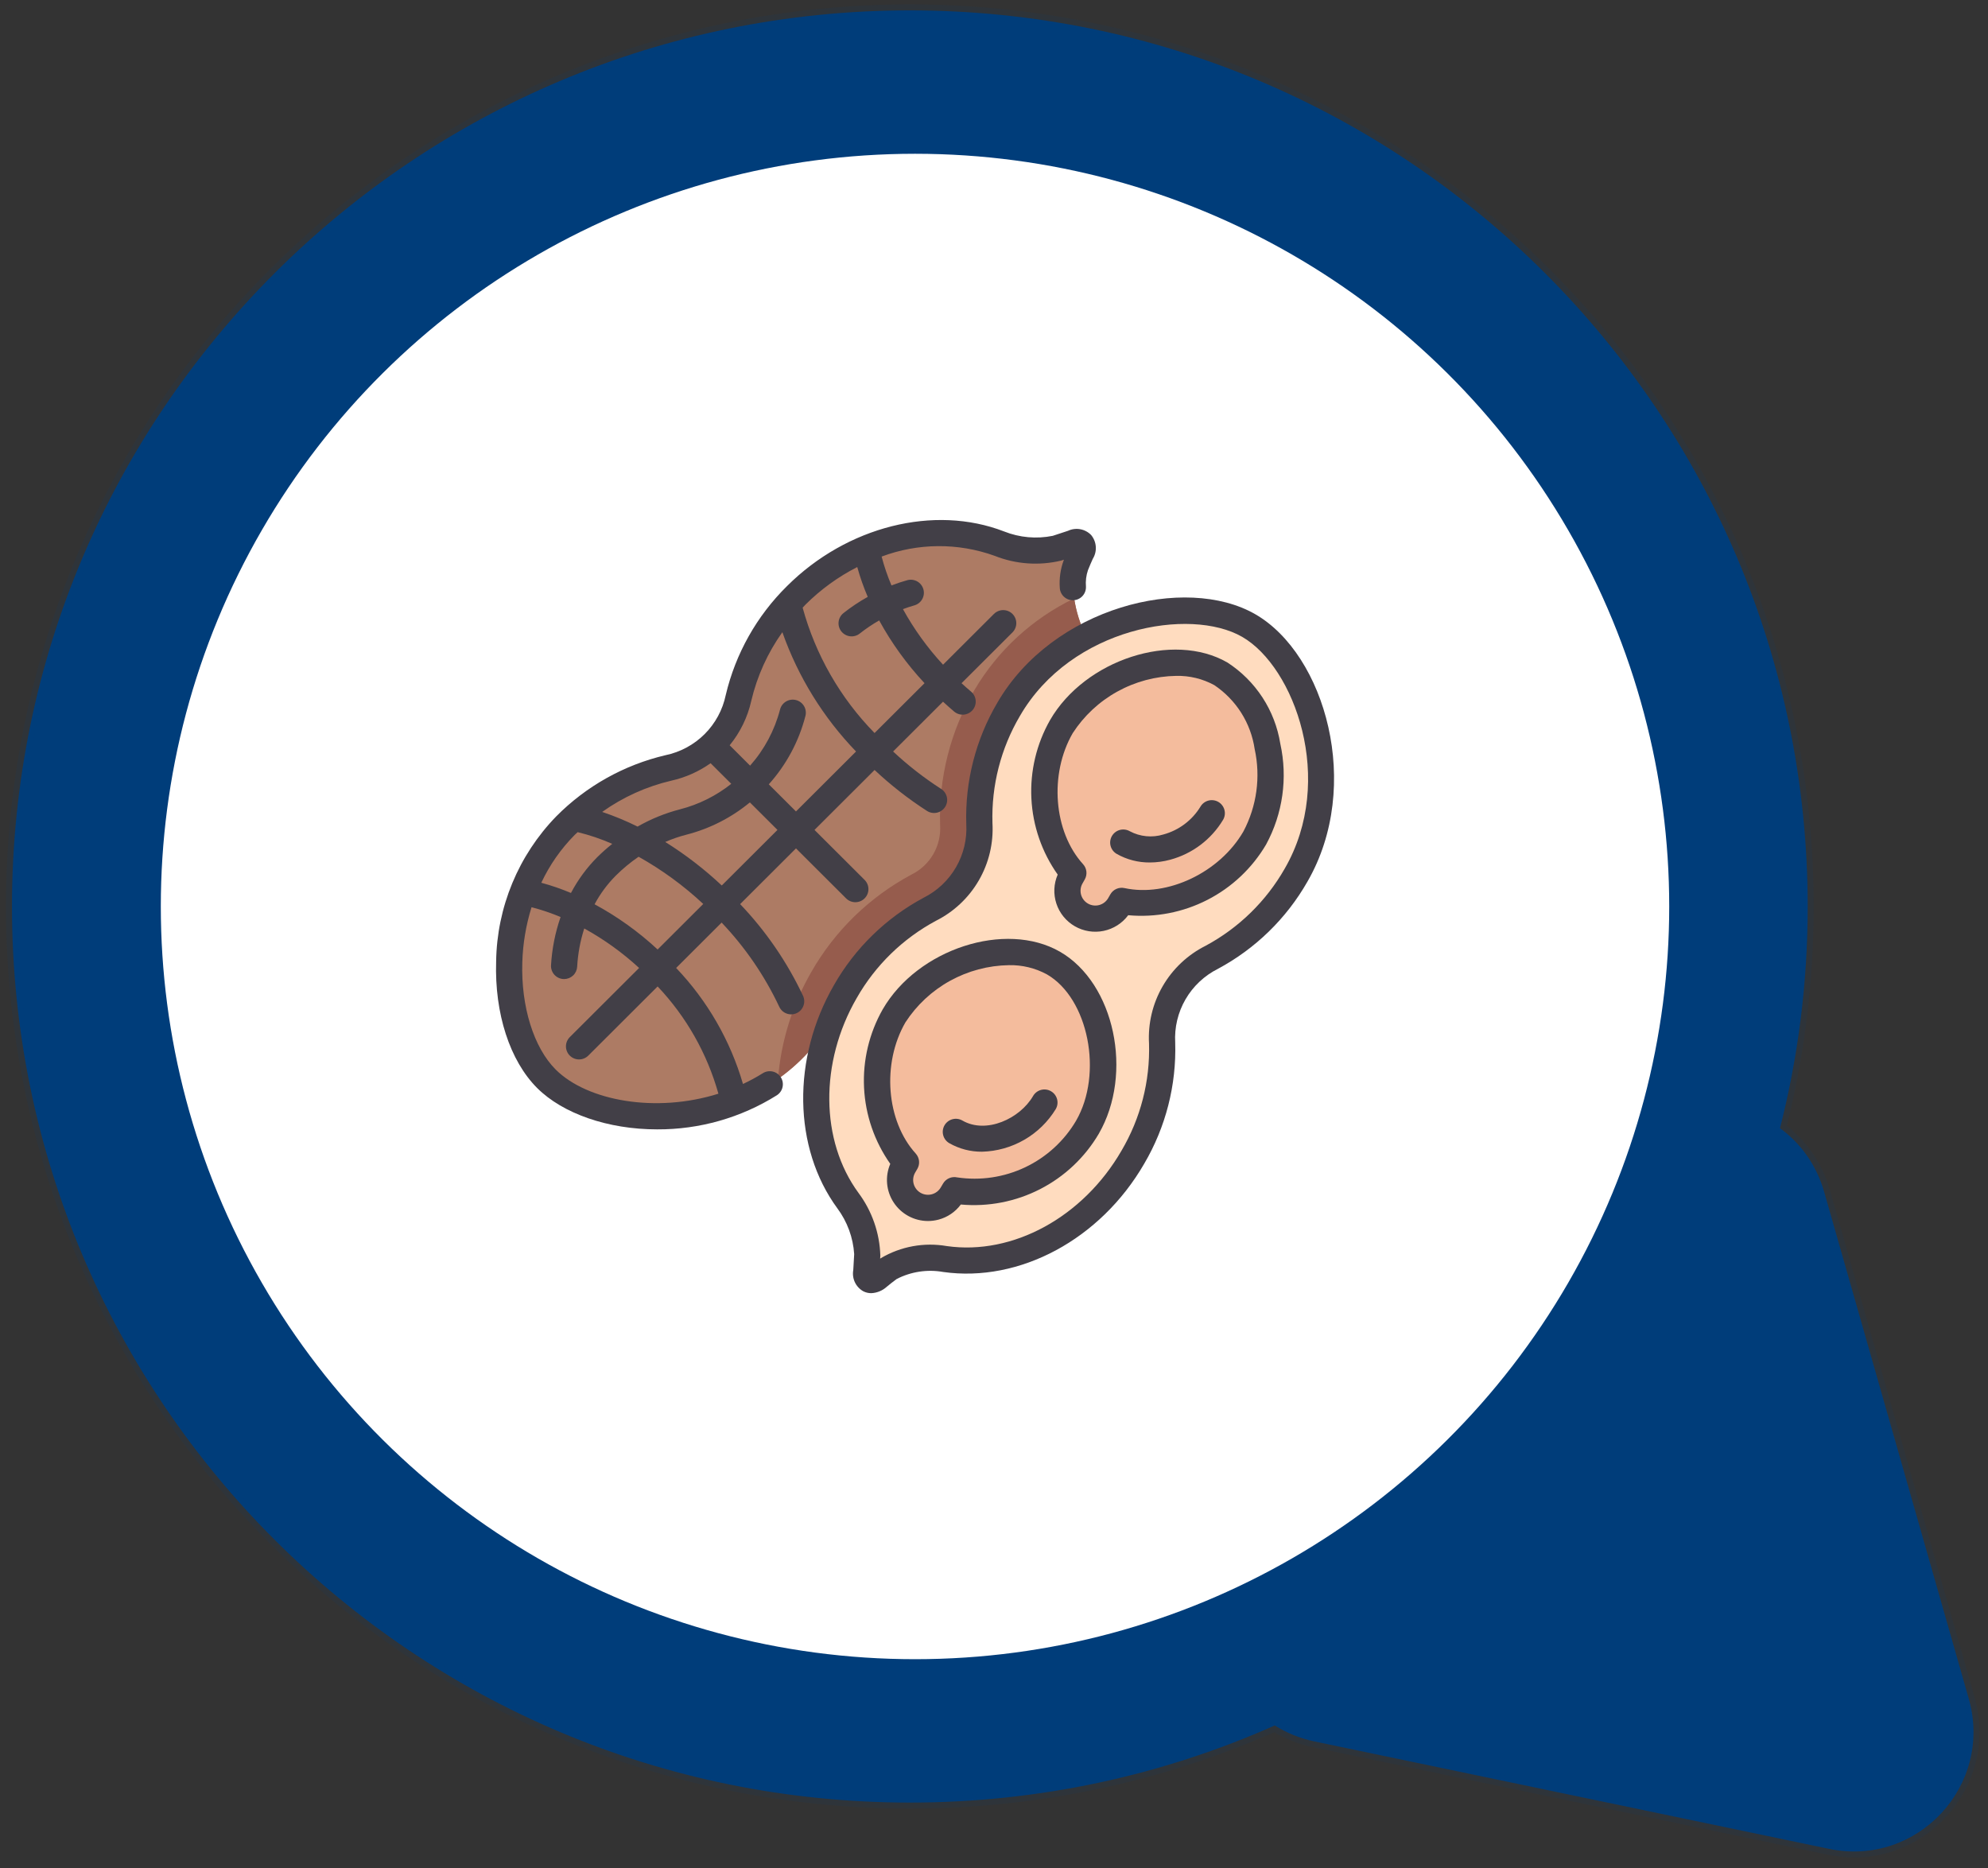
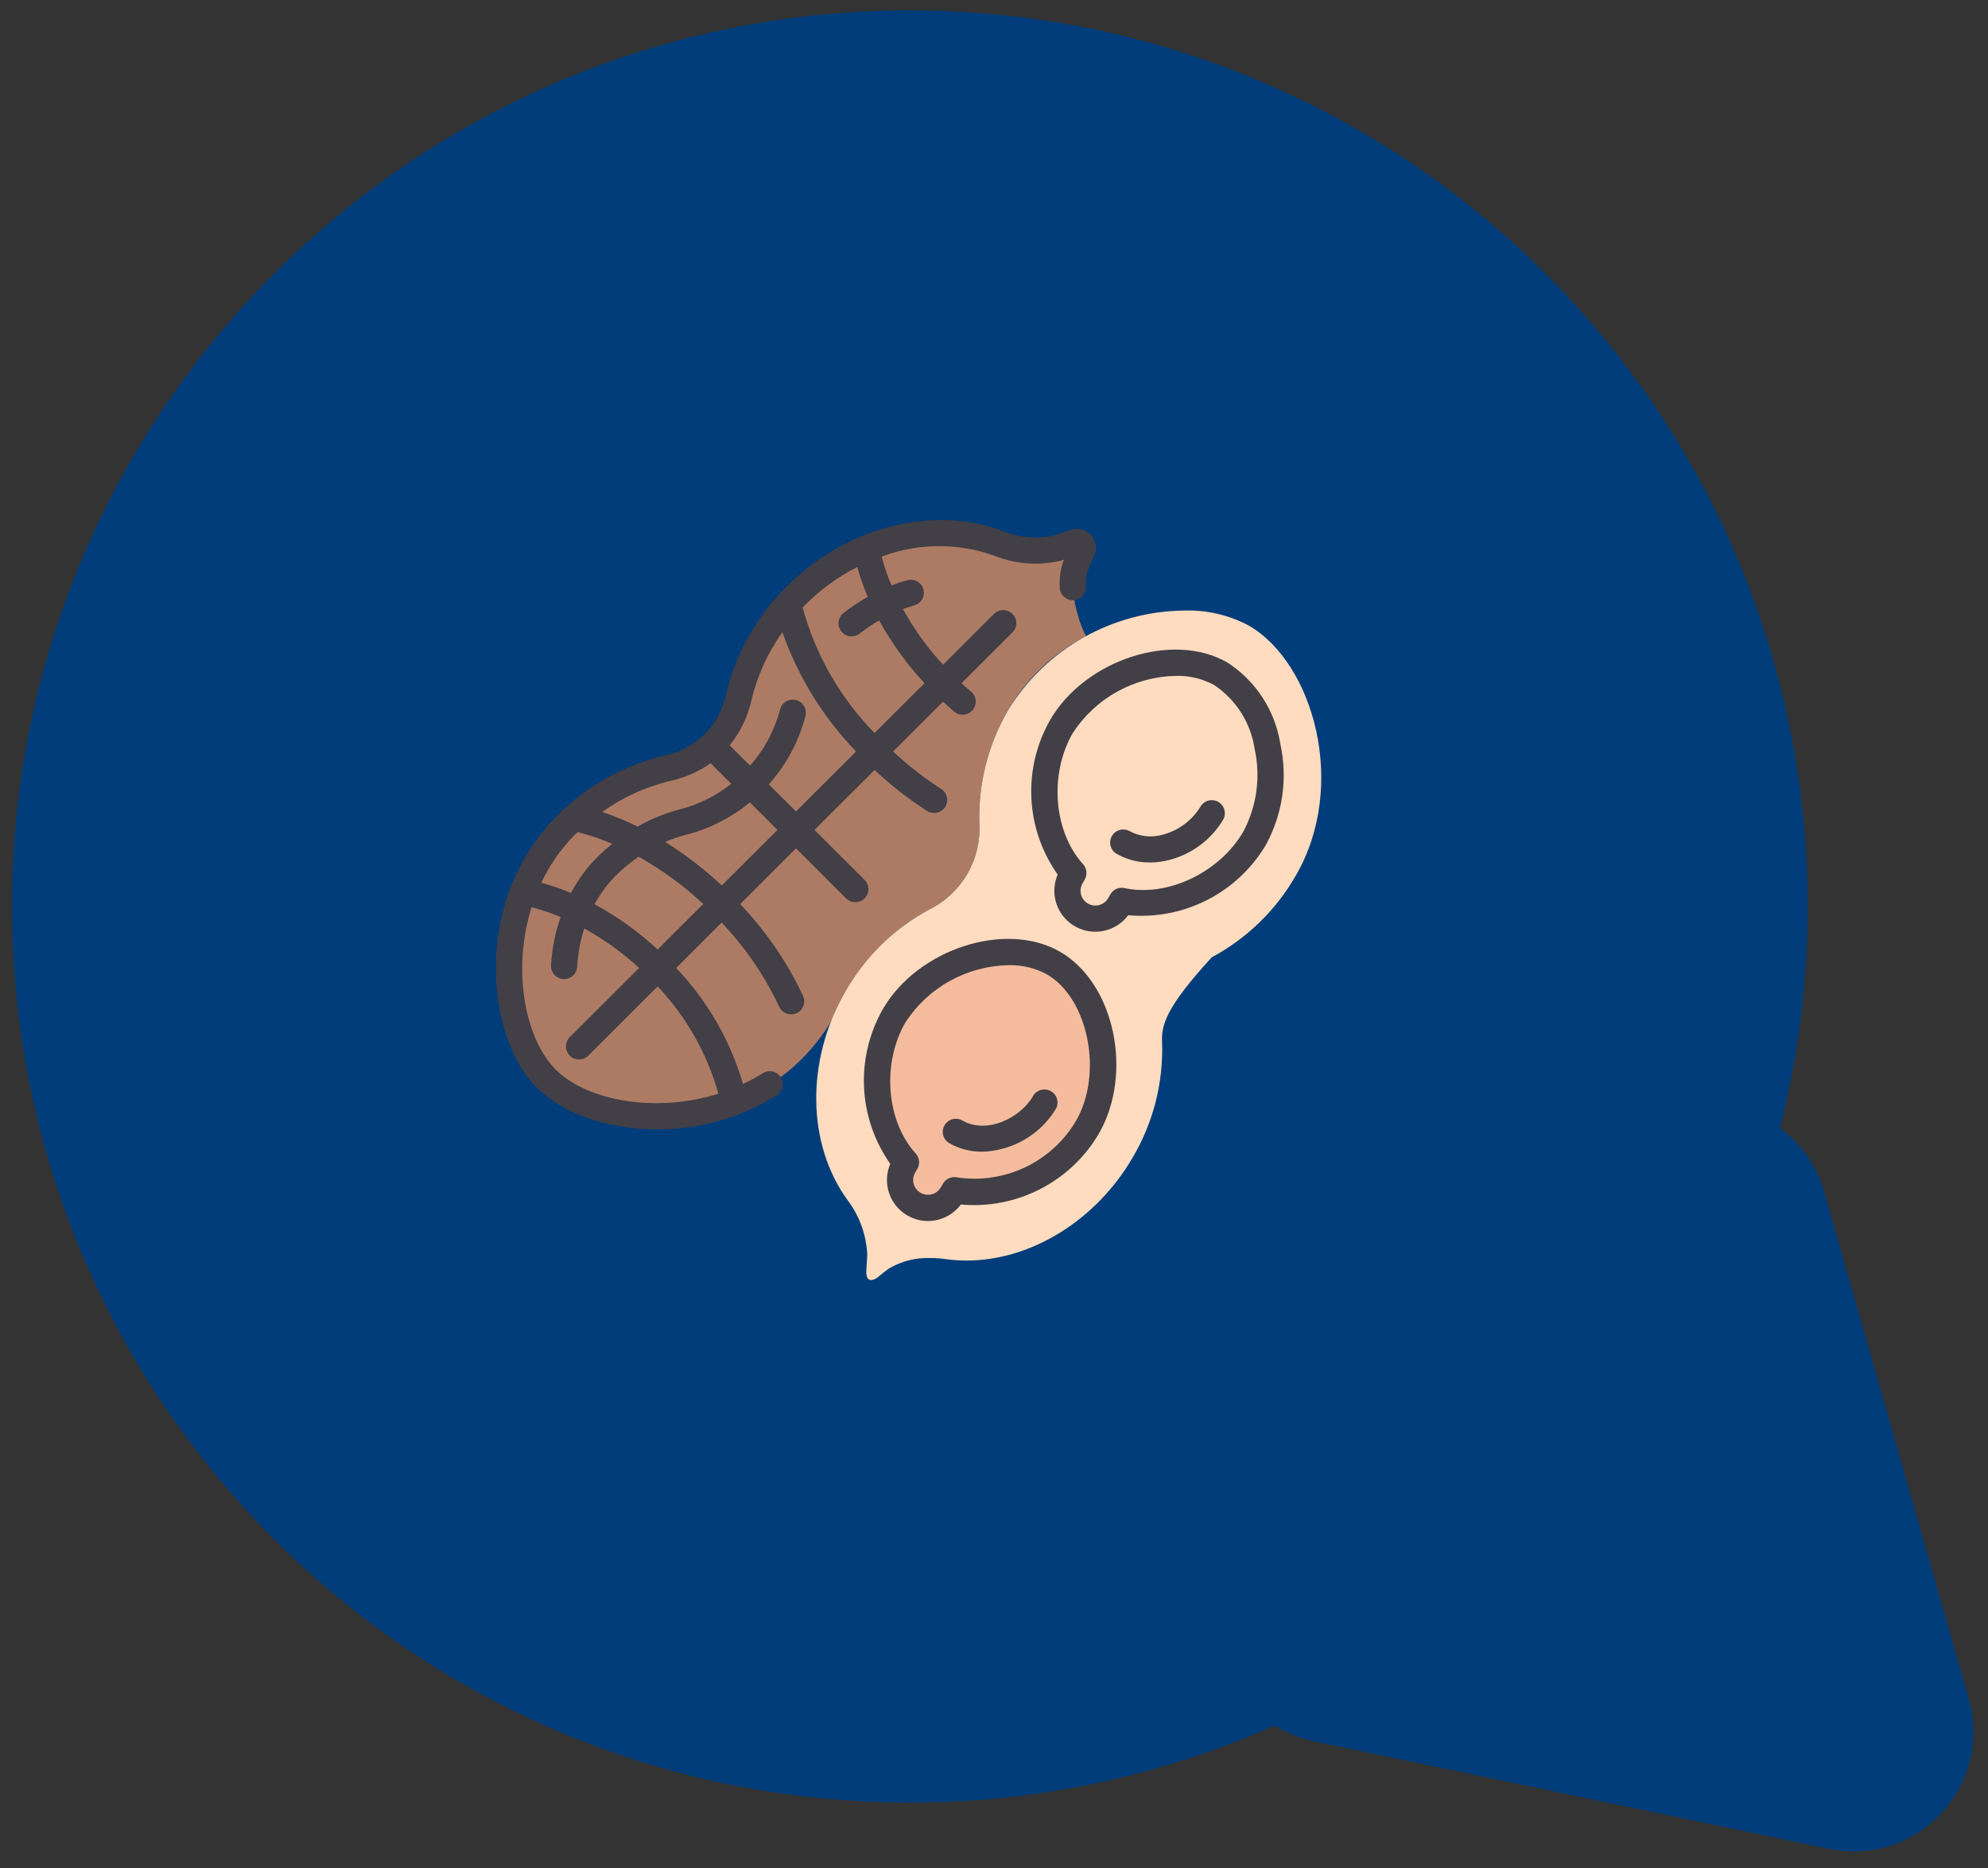
<svg xmlns="http://www.w3.org/2000/svg" width="166" height="156" viewBox="0 0 166 156" fill="none">
  <rect x="0" y="0" width="166" height="156" fill="#333333" stroke="none" />
  <path fill-rule="evenodd" clip-rule="evenodd" d="M152.322 99.527L164.396 141.844C166.46 149.077 160.1 155.913 152.737 154.377L109.774 145.409C108.536 145.151 107.421 144.689 106.445 144.072C97.134 148.21 86.822 150.511 75.972 150.511C34.566 150.511 1 117.012 1 75.689C1 34.366 34.566 0.867 75.972 0.867C117.378 0.867 150.944 34.366 150.944 75.689C150.944 82.078 150.142 88.281 148.632 94.201C150.329 95.438 151.669 97.239 152.322 99.527Z" fill="#003D7A" />
-   <path d="M164.396 141.844L163.916 141.981L164.396 141.844ZM152.322 99.527L151.841 99.664L152.322 99.527ZM152.737 154.377L152.635 154.866H152.635L152.737 154.377ZM109.774 145.409L109.876 144.919H109.876L109.774 145.409ZM106.445 144.072L106.712 143.649L106.486 143.506L106.242 143.615L106.445 144.072ZM148.632 94.201L148.147 94.078L148.064 94.406L148.337 94.605L148.632 94.201ZM164.877 141.706L152.803 99.39L151.841 99.664L163.916 141.981L164.877 141.706ZM152.635 154.866C160.366 156.48 167.044 149.301 164.877 141.706L163.916 141.981C165.876 148.852 159.834 155.347 152.839 153.887L152.635 154.866ZM109.672 145.898L152.635 154.866L152.839 153.887L109.876 144.919L109.672 145.898ZM106.178 144.495C107.205 145.143 108.375 145.628 109.672 145.898L109.876 144.919C108.697 144.673 107.638 144.234 106.712 143.649L106.178 144.495ZM106.242 143.615C96.994 147.726 86.751 150.011 75.972 150.011V151.011C86.894 151.011 97.275 148.695 106.648 144.529L106.242 143.615ZM75.972 150.011C34.841 150.011 1.5 116.735 1.5 75.689H0.5C0.5 117.289 34.291 151.011 75.972 151.011V150.011ZM1.5 75.689C1.5 34.643 34.841 1.367 75.972 1.367V0.367C34.291 0.367 0.5 34.089 0.5 75.689H1.5ZM75.972 1.367C117.103 1.367 150.444 34.643 150.444 75.689H151.444C151.444 34.089 117.653 0.367 75.972 0.367V1.367ZM150.444 75.689C150.444 82.036 149.647 88.197 148.147 94.078L149.116 94.325C150.636 88.364 151.444 82.12 151.444 75.689H150.444ZM152.803 99.39C152.118 96.991 150.711 95.097 148.926 93.797L148.337 94.605C149.947 95.778 151.22 97.487 151.841 99.664L152.803 99.39Z" fill="#003D7A" fill-opacity="0.1" />
-   <ellipse cx="76.405" cy="75.689" rx="62.85" ry="62.977" transform="rotate(90 76.405 75.689)" fill="white" />
  <g clip-path="url(#clip0_357_8419)">
    <path d="M54.844 93.185C51.025 93.185 47.579 92.024 45.629 90.082C41.22 85.671 41.09 75.045 47.224 68.934C49.573 66.554 52.549 64.886 55.808 64.123C57.25 63.827 58.575 63.115 59.616 62.075C60.657 61.036 61.371 59.714 61.667 58.274C62.443 55.026 64.113 52.059 66.489 49.708C69.681 46.458 74.026 44.59 78.586 44.509C80.247 44.499 81.895 44.797 83.447 45.388C84.49 45.776 85.592 45.982 86.705 45.997C87.23 46.006 87.754 45.933 88.256 45.78L89.526 45.355C89.66 45.308 89.801 45.282 89.944 45.278C90.009 45.273 90.075 45.282 90.136 45.304C90.198 45.326 90.254 45.361 90.301 45.406C90.365 45.478 90.492 45.703 90.258 46.208C90.104 46.548 89.957 46.875 89.832 47.21C89.151 48.897 90.017 51.915 90.695 53.123C88.002 54.513 85.756 56.63 84.212 59.234C82.522 62.12 81.678 65.42 81.774 68.761C81.862 70.228 81.516 71.688 80.78 72.961C80.043 74.234 78.947 75.262 77.63 75.918C74.693 77.518 72.257 79.897 70.589 82.791C70.152 83.544 69.772 84.329 69.449 85.137L69.426 85.195L69.41 85.256C68.145 87.385 66.403 89.194 64.32 90.539C62.238 91.884 59.871 92.73 57.407 93.01C56.557 93.126 55.702 93.185 54.844 93.185Z" fill="#AD7B64" />
-     <path d="M72.747 106.886C72.691 106.886 72.635 106.873 72.585 106.848C72.353 106.731 72.324 106.382 72.34 106.109L72.417 104.779C72.347 103.141 71.784 101.562 70.802 100.247C67.355 95.548 67.269 88.532 70.589 82.79C72.244 79.885 74.686 77.505 77.635 75.922C78.951 75.263 80.044 74.233 80.78 72.961C81.516 71.689 81.863 70.229 81.778 68.763C81.677 65.421 82.522 62.119 84.217 59.235C85.77 56.728 87.936 54.655 90.511 53.211C93.086 51.767 95.986 50.998 98.94 50.978C100.797 50.928 102.634 51.361 104.273 52.233C109.675 55.346 112.559 65.573 108.223 73.071C106.569 75.974 104.129 78.353 101.181 79.934C99.865 80.594 98.772 81.624 98.036 82.897C97.3 84.17 96.953 85.63 97.038 87.098C97.138 90.438 96.292 93.739 94.596 96.621C91.564 101.865 86.116 105.252 80.715 105.252C80.111 105.252 79.506 105.21 78.908 105.125C78.504 105.07 78.097 105.042 77.689 105.043C76.469 104.997 75.261 105.304 74.211 105.926C73.911 106.147 73.624 106.373 73.35 106.6C73.185 106.757 72.973 106.857 72.747 106.886Z" fill="#FFDCBF" />
-     <path d="M91.459 76.706C91.074 76.704 90.695 76.608 90.356 76.424C90.018 76.241 89.73 75.976 89.518 75.655C89.307 75.334 89.178 74.965 89.144 74.582C89.11 74.199 89.171 73.813 89.322 73.46L89.577 72.871L89.187 72.363C87.995 70.666 87.31 68.666 87.211 66.596C87.113 64.526 87.604 62.471 88.629 60.668C89.645 59.054 91.05 57.72 92.715 56.788C94.381 55.855 96.254 55.355 98.164 55.331C99.483 55.307 100.785 55.627 101.942 56.261C102.979 56.944 103.862 57.835 104.532 58.879C105.203 59.923 105.647 61.096 105.836 62.321C106.413 64.915 106.036 67.63 104.773 69.97C103.812 71.591 102.453 72.94 100.824 73.892C99.195 74.843 97.35 75.364 95.464 75.406C95.091 75.407 94.717 75.383 94.347 75.336L93.711 75.255L93.329 75.769C93.018 76.19 92.572 76.493 92.065 76.626C91.868 76.679 91.664 76.706 91.459 76.706Z" fill="#F4BC9D" />
+     <path d="M72.747 106.886C72.691 106.886 72.635 106.873 72.585 106.848C72.353 106.731 72.324 106.382 72.34 106.109L72.417 104.779C72.347 103.141 71.784 101.562 70.802 100.247C67.355 95.548 67.269 88.532 70.589 82.79C72.244 79.885 74.686 77.505 77.635 75.922C78.951 75.263 80.044 74.233 80.78 72.961C81.516 71.689 81.863 70.229 81.778 68.763C81.677 65.421 82.522 62.119 84.217 59.235C85.77 56.728 87.936 54.655 90.511 53.211C93.086 51.767 95.986 50.998 98.94 50.978C100.797 50.928 102.634 51.361 104.273 52.233C109.675 55.346 112.559 65.573 108.223 73.071C106.569 75.974 104.129 78.353 101.181 79.934C97.3 84.17 96.953 85.63 97.038 87.098C97.138 90.438 96.292 93.739 94.596 96.621C91.564 101.865 86.116 105.252 80.715 105.252C80.111 105.252 79.506 105.21 78.908 105.125C78.504 105.07 78.097 105.042 77.689 105.043C76.469 104.997 75.261 105.304 74.211 105.926C73.911 106.147 73.624 106.373 73.35 106.6C73.185 106.757 72.973 106.857 72.747 106.886Z" fill="#FFDCBF" />
    <path d="M77.483 100.861C76.971 100.858 76.473 100.688 76.066 100.377C75.659 100.065 75.366 99.629 75.231 99.135C75.093 98.63 75.132 98.094 75.342 97.614L75.598 97.027L75.209 96.518C74.02 94.819 73.337 92.82 73.239 90.75C73.141 88.681 73.632 86.626 74.655 84.823C75.67 83.208 77.074 81.874 78.739 80.941C80.404 80.008 82.278 79.508 84.187 79.484C85.507 79.46 86.809 79.781 87.967 80.415C91.964 82.721 93.394 89.641 90.798 94.129C89.836 95.749 88.477 97.098 86.848 98.049C85.219 98.999 83.374 99.521 81.488 99.563C81.114 99.563 80.741 99.539 80.37 99.492L79.732 99.41L79.35 99.926C79.04 100.347 78.595 100.648 78.089 100.781C77.891 100.833 77.688 100.86 77.483 100.861Z" fill="#F4BC9D" />
-     <path d="M77.63 75.918C78.947 75.262 80.043 74.233 80.78 72.961C81.517 71.688 81.862 70.228 81.774 68.76C81.678 65.42 82.522 62.12 84.212 59.234C85.756 56.63 88.002 54.513 90.695 53.123C90.196 52.131 89.859 51.066 89.697 49.968C86.229 51.636 83.333 54.291 81.376 57.6C79.372 61.017 78.376 64.928 78.5 68.885C78.556 69.736 78.358 70.583 77.931 71.321C77.503 72.059 76.866 72.653 76.1 73.029C72.606 74.9 69.711 77.716 67.748 81.154C66.169 83.886 65.219 86.933 64.966 90.077C66.782 88.812 68.298 87.166 69.41 85.256L69.426 85.195L69.449 85.137C69.772 84.329 70.152 83.544 70.589 82.791C72.257 79.897 74.693 77.518 77.63 75.918Z" fill="#965C4D" />
-     <path d="M104.82 51.288C98.99 47.931 87.9 50.688 83.27 58.69C81.472 61.751 80.576 65.256 80.685 68.803C80.759 70.064 80.46 71.319 79.828 72.412C79.195 73.506 78.254 74.391 77.123 74.958C73.993 76.636 71.4 79.162 69.642 82.244C66.109 88.356 66.221 95.85 69.919 100.891C70.747 102.004 71.236 103.332 71.325 104.716L71.249 106.045C71.187 106.391 71.234 106.748 71.384 107.066C71.535 107.384 71.781 107.648 72.088 107.82C72.292 107.924 72.518 107.977 72.747 107.977C73.231 107.956 73.691 107.766 74.048 107.44C74.307 107.226 74.579 107.011 74.867 106.798C76.062 106.18 77.428 105.971 78.754 106.206C85.143 107.111 91.891 103.482 95.542 97.168C97.341 94.108 98.239 90.604 98.131 87.058C98.058 85.796 98.356 84.54 98.989 83.446C99.622 82.352 100.562 81.466 101.693 80.898C104.822 79.221 107.414 76.697 109.171 73.616C113.8 65.609 110.648 54.647 104.82 51.288ZM107.277 72.525C105.725 75.25 103.435 77.484 100.67 78.97C99.17 79.723 97.923 80.897 97.084 82.348C96.244 83.8 95.849 85.464 95.945 87.137C96.038 90.273 95.242 93.371 93.648 96.075C90.439 101.628 84.573 104.83 79.064 104.045C77.167 103.715 75.215 104.071 73.558 105.05L73.494 105.098L73.509 104.841C73.452 102.95 72.815 101.122 71.684 99.603C68.489 95.247 68.429 88.709 71.536 83.335C73.088 80.608 75.38 78.373 78.147 76.886C79.647 76.134 80.894 74.961 81.733 73.51C82.573 72.059 82.968 70.395 82.871 68.722C82.777 65.586 83.572 62.486 85.164 59.781C89.445 52.38 99.377 50.672 103.727 53.178C108.074 55.684 111.558 65.12 107.277 72.525Z" fill="#423F47" />
    <path d="M102.488 55.316C97.941 52.696 90.606 55.074 87.682 60.123C86.55 62.112 86.009 64.382 86.122 66.667C86.234 68.951 86.996 71.157 88.319 73.026C87.985 73.795 87.947 74.659 88.211 75.455C88.474 76.25 89.022 76.921 89.749 77.34C90.476 77.759 91.332 77.896 92.154 77.727C92.976 77.557 93.707 77.091 94.207 76.419C96.49 76.626 98.784 76.181 100.823 75.135C102.861 74.09 104.559 72.488 105.72 70.515C107.115 67.945 107.537 64.959 106.908 62.104C106.688 60.727 106.182 59.41 105.421 58.241C104.659 57.072 103.66 56.075 102.488 55.316ZM103.826 69.424C101.849 72.847 97.486 74.928 93.894 74.153C93.667 74.103 93.43 74.127 93.218 74.221C93.005 74.316 92.829 74.476 92.715 74.677L92.533 74.994C92.452 75.135 92.343 75.258 92.214 75.357C92.085 75.456 91.938 75.528 91.78 75.57C91.623 75.612 91.459 75.622 91.297 75.6C91.136 75.579 90.981 75.526 90.84 75.444C90.7 75.362 90.576 75.254 90.478 75.124C90.379 74.995 90.308 74.847 90.266 74.69C90.225 74.533 90.216 74.369 90.238 74.208C90.26 74.047 90.314 73.893 90.397 73.753L90.581 73.428C90.693 73.228 90.74 72.998 90.715 72.77C90.689 72.542 90.592 72.328 90.438 72.159C87.973 69.448 87.595 64.64 89.575 61.214C90.511 59.77 91.789 58.579 93.296 57.746C94.803 56.912 96.492 56.461 98.215 56.434C99.324 56.409 100.42 56.675 101.394 57.206C102.297 57.812 103.063 58.599 103.644 59.517C104.224 60.435 104.606 61.464 104.765 62.538C105.277 64.872 104.944 67.312 103.826 69.424Z" fill="#423F47" />
    <path d="M101.73 66.956C101.606 66.885 101.468 66.838 101.326 66.82C101.184 66.801 101.039 66.811 100.9 66.848C100.762 66.885 100.632 66.949 100.518 67.037C100.404 67.124 100.309 67.233 100.237 67.357C99.54 68.497 98.432 69.328 97.141 69.678C96.679 69.819 96.194 69.868 95.713 69.821C95.233 69.775 94.766 69.634 94.34 69.407C94.089 69.263 93.79 69.223 93.51 69.298C93.23 69.373 92.991 69.556 92.846 69.807C92.701 70.057 92.661 70.355 92.736 70.635C92.811 70.915 92.994 71.153 93.246 71.298C94.088 71.776 95.042 72.023 96.011 72.015C96.584 72.013 97.154 71.936 97.707 71.786C99.561 71.288 101.147 70.091 102.132 68.446C102.277 68.195 102.316 67.898 102.24 67.618C102.165 67.339 101.981 67.101 101.73 66.956Z" fill="#423F47" />
    <path d="M88.514 79.469C83.96 76.849 76.626 79.231 73.708 84.277C72.578 86.267 72.037 88.536 72.149 90.82C72.261 93.104 73.02 95.309 74.339 97.179C74.116 97.699 74.025 98.267 74.075 98.83C74.125 99.394 74.314 99.936 74.626 100.409C74.937 100.882 75.361 101.27 75.86 101.54C76.359 101.809 76.916 101.951 77.483 101.952C77.784 101.952 78.083 101.912 78.373 101.835C79.117 101.637 79.772 101.193 80.23 100.574C82.513 100.782 84.807 100.337 86.846 99.292C88.885 98.248 90.584 96.646 91.745 94.674C94.665 89.626 93.064 82.095 88.514 79.469ZM89.851 93.583C88.857 95.269 87.38 96.62 85.61 97.462C83.841 98.304 81.859 98.599 79.92 98.309C79.696 98.26 79.461 98.284 79.251 98.376C79.04 98.468 78.864 98.624 78.748 98.823L78.554 99.15C78.39 99.431 78.121 99.636 77.806 99.72C77.49 99.804 77.155 99.76 76.872 99.599C76.589 99.437 76.381 99.17 76.294 98.856C76.207 98.542 76.248 98.207 76.408 97.923L76.596 97.603C76.714 97.403 76.765 97.171 76.741 96.94C76.717 96.709 76.62 96.491 76.464 96.319C74 93.605 73.623 88.794 75.602 85.368C76.538 83.925 77.815 82.734 79.322 81.9C80.829 81.067 82.518 80.616 84.24 80.589C85.35 80.564 86.446 80.83 87.421 81.36C90.883 83.359 92.132 89.64 89.851 93.583Z" fill="#423F47" />
    <path d="M87.758 91.115C87.634 91.043 87.497 90.996 87.355 90.977C87.212 90.958 87.068 90.968 86.929 91.004C86.79 91.041 86.66 91.105 86.546 91.192C86.432 91.28 86.336 91.388 86.264 91.513C85.169 93.404 82.352 94.712 80.36 93.562C80.109 93.417 79.811 93.378 79.531 93.453C79.251 93.528 79.012 93.711 78.867 93.962C78.722 94.213 78.683 94.51 78.758 94.79C78.833 95.069 79.016 95.308 79.267 95.453C80.098 95.927 81.041 96.173 81.998 96.165C83.241 96.133 84.456 95.79 85.532 95.168C86.608 94.547 87.51 93.666 88.157 92.606C88.229 92.482 88.276 92.345 88.295 92.203C88.314 92.061 88.304 91.917 88.267 91.778C88.23 91.64 88.166 91.51 88.079 91.396C87.992 91.282 87.883 91.187 87.758 91.115Z" fill="#423F47" />
    <path d="M67.054 83.149C65.728 80.331 63.955 77.745 61.802 75.491L66.465 70.839L70.649 75.012C70.75 75.113 70.871 75.194 71.004 75.249C71.136 75.303 71.278 75.332 71.422 75.332C71.565 75.332 71.708 75.303 71.84 75.249C71.973 75.194 72.093 75.113 72.195 75.012C72.296 74.911 72.377 74.791 72.432 74.658C72.487 74.526 72.515 74.384 72.515 74.241C72.515 74.097 72.487 73.956 72.432 73.823C72.377 73.691 72.296 73.57 72.195 73.469L68.012 69.296L73.028 64.291C74.381 65.562 75.848 66.708 77.409 67.713C77.653 67.868 77.95 67.92 78.232 67.857C78.515 67.795 78.761 67.623 78.917 67.379C79.073 67.136 79.126 66.841 79.064 66.558C79.002 66.276 78.83 66.03 78.587 65.874C77.158 64.954 75.815 63.908 74.575 62.748L78.743 58.59C79.054 58.877 79.365 59.154 79.672 59.413C79.781 59.506 79.908 59.577 80.045 59.621C80.182 59.665 80.326 59.682 80.47 59.67C80.613 59.659 80.753 59.619 80.881 59.553C81.009 59.487 81.123 59.397 81.216 59.287C81.309 59.178 81.379 59.05 81.423 58.914C81.466 58.777 81.483 58.633 81.47 58.489C81.458 58.346 81.417 58.207 81.351 58.079C81.284 57.952 81.194 57.839 81.083 57.747C80.821 57.525 80.556 57.292 80.289 57.047L84.541 52.804C84.643 52.703 84.724 52.583 84.778 52.45C84.833 52.318 84.862 52.176 84.862 52.033C84.862 51.89 84.833 51.748 84.778 51.615C84.724 51.483 84.643 51.363 84.541 51.261C84.44 51.16 84.319 51.08 84.187 51.025C84.054 50.97 83.912 50.942 83.768 50.942C83.625 50.942 83.483 50.97 83.35 51.025C83.217 51.08 83.097 51.16 82.995 51.261L78.746 55.501C77.446 54.096 76.322 52.538 75.398 50.862C75.71 50.748 76.023 50.636 76.34 50.55C76.62 50.473 76.858 50.289 77.001 50.038C77.145 49.786 77.183 49.488 77.106 49.209C77.03 48.93 76.846 48.693 76.594 48.549C76.342 48.406 76.043 48.368 75.763 48.444C75.315 48.568 74.873 48.715 74.44 48.883C74.107 48.101 73.832 47.295 73.616 46.473C76.654 45.333 80 45.31 83.053 46.41C84.815 47.111 86.751 47.251 88.596 46.812L88.841 46.733L88.813 46.802C88.547 47.529 88.438 48.305 88.493 49.077C88.499 49.22 88.534 49.361 88.595 49.49C88.656 49.62 88.742 49.737 88.848 49.834C88.954 49.93 89.078 50.005 89.213 50.054C89.348 50.103 89.491 50.125 89.634 50.118C89.778 50.112 89.919 50.077 90.049 50.016C90.179 49.956 90.296 49.87 90.392 49.764C90.489 49.658 90.564 49.535 90.613 49.4C90.662 49.265 90.684 49.122 90.678 48.979C90.639 48.516 90.696 48.051 90.845 47.611C90.975 47.283 91.113 46.962 91.25 46.66C91.437 46.356 91.525 46.002 91.5 45.646C91.475 45.29 91.34 44.951 91.113 44.675C90.868 44.422 90.55 44.252 90.203 44.189C89.856 44.125 89.498 44.172 89.178 44.322L87.907 44.74C86.546 45.016 85.133 44.888 83.843 44.375C78.007 42.118 70.722 43.95 65.72 48.934C63.191 51.427 61.416 54.58 60.601 58.033C60.344 59.27 59.73 60.405 58.835 61.298C57.94 62.191 56.802 62.803 55.562 63.059C52.103 63.873 48.944 65.643 46.446 68.166C43.285 71.419 41.49 75.755 41.428 80.286C41.291 84.621 42.573 88.572 44.857 90.851C46.996 92.982 50.756 94.3 54.871 94.3C58.405 94.317 61.871 93.33 64.865 91.454C64.986 91.377 65.09 91.277 65.172 91.159C65.255 91.042 65.313 90.909 65.344 90.769C65.375 90.63 65.378 90.485 65.353 90.344C65.328 90.203 65.275 90.068 65.198 89.947C65.12 89.826 65.02 89.722 64.902 89.64C64.785 89.558 64.652 89.5 64.512 89.469C64.371 89.438 64.227 89.435 64.085 89.46C63.944 89.485 63.809 89.538 63.688 89.615C63.158 89.947 62.607 90.246 62.04 90.51C60.983 86.881 59.069 83.559 56.459 80.822L60.256 77.033C62.225 79.104 63.85 81.476 65.067 84.059C65.127 84.189 65.212 84.307 65.317 84.405C65.422 84.502 65.546 84.578 65.681 84.628C65.815 84.678 65.959 84.701 66.102 84.696C66.246 84.691 66.387 84.657 66.518 84.597C66.648 84.538 66.766 84.453 66.864 84.347C66.961 84.242 67.037 84.119 67.087 83.984C67.137 83.85 67.16 83.707 67.154 83.563C67.148 83.42 67.115 83.279 67.054 83.149ZM60.269 73.936C58.818 72.574 57.237 71.357 55.549 70.302C56.121 70.052 56.713 69.848 57.318 69.693C59.261 69.195 61.07 68.274 62.615 66.998L64.919 69.296L60.269 73.936ZM53.324 71.536C55.276 72.628 57.089 73.952 58.722 75.478L54.912 79.28C53.324 77.804 51.556 76.536 49.648 75.505C50.117 74.629 50.712 73.825 51.413 73.12C52 72.535 52.64 72.005 53.324 71.536ZM71.581 47.347C71.817 48.196 72.11 49.028 72.457 49.838C71.744 50.235 71.064 50.689 70.424 51.196C70.198 51.377 70.055 51.641 70.024 51.928C69.993 52.215 70.077 52.503 70.259 52.728C70.441 52.953 70.704 53.098 70.992 53.129C71.28 53.161 71.568 53.077 71.794 52.896C72.306 52.492 72.846 52.128 73.412 51.804C74.45 53.702 75.723 55.462 77.2 57.044L73.027 61.206C70.165 58.284 68.098 54.681 67.021 50.738C67.104 50.653 67.181 50.563 67.265 50.478C68.532 49.217 69.988 48.161 71.581 47.347ZM65.328 52.787C66.641 56.509 68.739 59.906 71.481 62.749L66.465 67.753L64.195 65.489C65.659 63.859 66.709 61.901 67.254 59.781C67.29 59.642 67.298 59.497 67.277 59.355C67.257 59.213 67.208 59.076 67.135 58.952C67.061 58.829 66.964 58.721 66.849 58.635C66.733 58.549 66.602 58.487 66.463 58.452C66.323 58.417 66.178 58.409 66.036 58.43C65.893 58.451 65.757 58.5 65.633 58.574C65.51 58.647 65.402 58.745 65.316 58.86C65.231 58.975 65.168 59.106 65.134 59.246C64.68 60.982 63.824 62.586 62.633 63.93L60.928 62.229C61.81 61.15 62.428 59.881 62.732 58.521C63.217 56.46 64.098 54.512 65.328 52.787ZM56.051 65.185C57.232 64.922 58.349 64.426 59.336 63.727L61.061 65.447C59.801 66.45 58.343 67.176 56.782 67.576C55.542 67.897 54.35 68.382 53.238 69.018C52.282 68.543 51.295 68.134 50.283 67.794C52.017 66.557 53.976 65.671 56.051 65.185ZM47.991 69.71C48.07 69.631 48.155 69.56 48.235 69.483C49.225 69.722 50.191 70.049 51.123 70.46C50.685 70.809 50.266 71.182 49.867 71.576C48.992 72.456 48.254 73.463 47.676 74.561C46.871 74.222 46.043 73.937 45.199 73.708C45.894 72.226 46.838 70.874 47.991 69.71ZM59.988 91.321C54.763 92.966 49.03 91.925 46.403 89.307C44.566 87.474 43.497 84.044 43.613 80.354C43.659 78.792 43.919 77.244 44.384 75.752C45.212 75.964 46.023 76.237 46.809 76.57C46.358 77.869 46.09 79.225 46.011 80.598C46.003 80.741 46.023 80.884 46.071 81.019C46.118 81.154 46.192 81.279 46.287 81.386C46.383 81.493 46.499 81.579 46.628 81.641C46.757 81.704 46.898 81.74 47.041 81.748C47.062 81.749 47.083 81.75 47.103 81.75C47.383 81.749 47.651 81.642 47.854 81.451C48.057 81.259 48.178 80.998 48.194 80.719C48.255 79.634 48.453 78.561 48.785 77.525C50.439 78.436 51.978 79.543 53.366 80.822L47.578 86.597C47.476 86.698 47.396 86.819 47.341 86.951C47.286 87.083 47.257 87.225 47.257 87.369C47.257 87.512 47.286 87.654 47.341 87.786C47.396 87.918 47.476 88.039 47.578 88.14C47.679 88.241 47.8 88.322 47.932 88.377C48.065 88.431 48.207 88.46 48.351 88.46C48.494 88.46 48.636 88.431 48.769 88.377C48.902 88.322 49.022 88.241 49.124 88.14L54.912 82.365C57.307 84.895 59.049 87.969 59.988 91.321Z" fill="#423F47" />
  </g>
  <defs>
    <clipPath id="clip0_357_8419">
      <rect width="69.974" height="69.834" fill="white" transform="translate(41.419 40.772)" />
    </clipPath>
  </defs>
</svg>